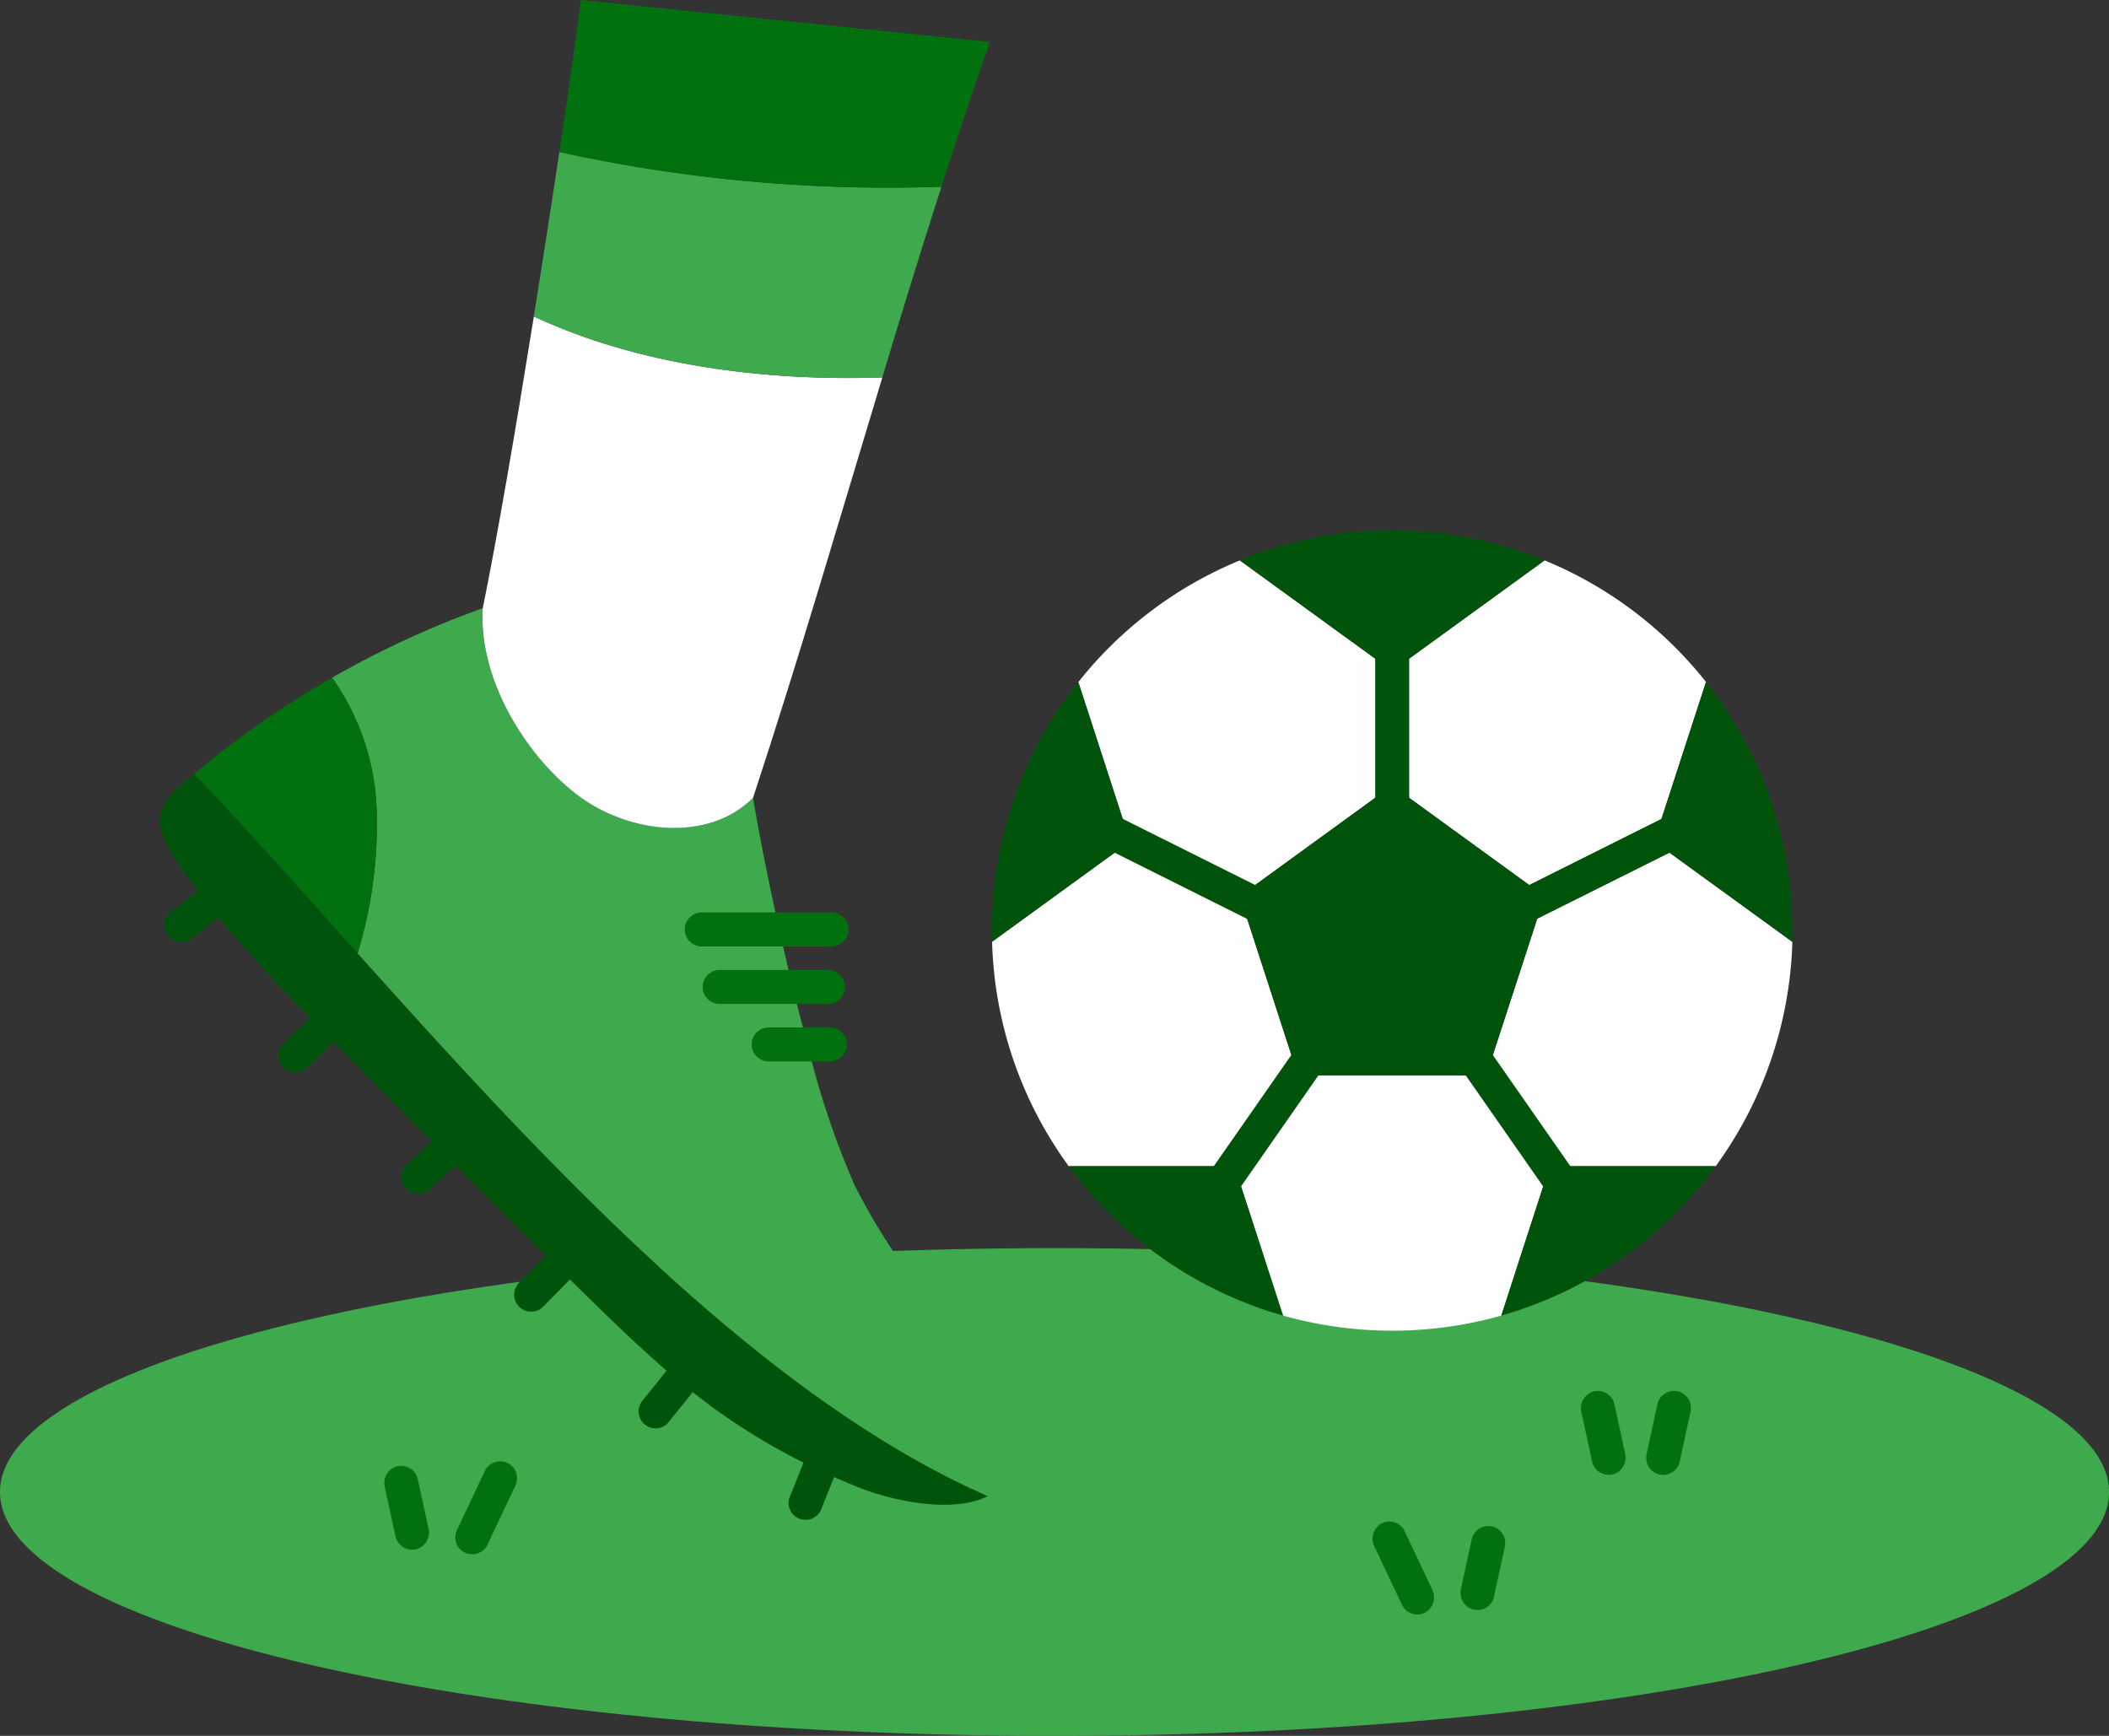
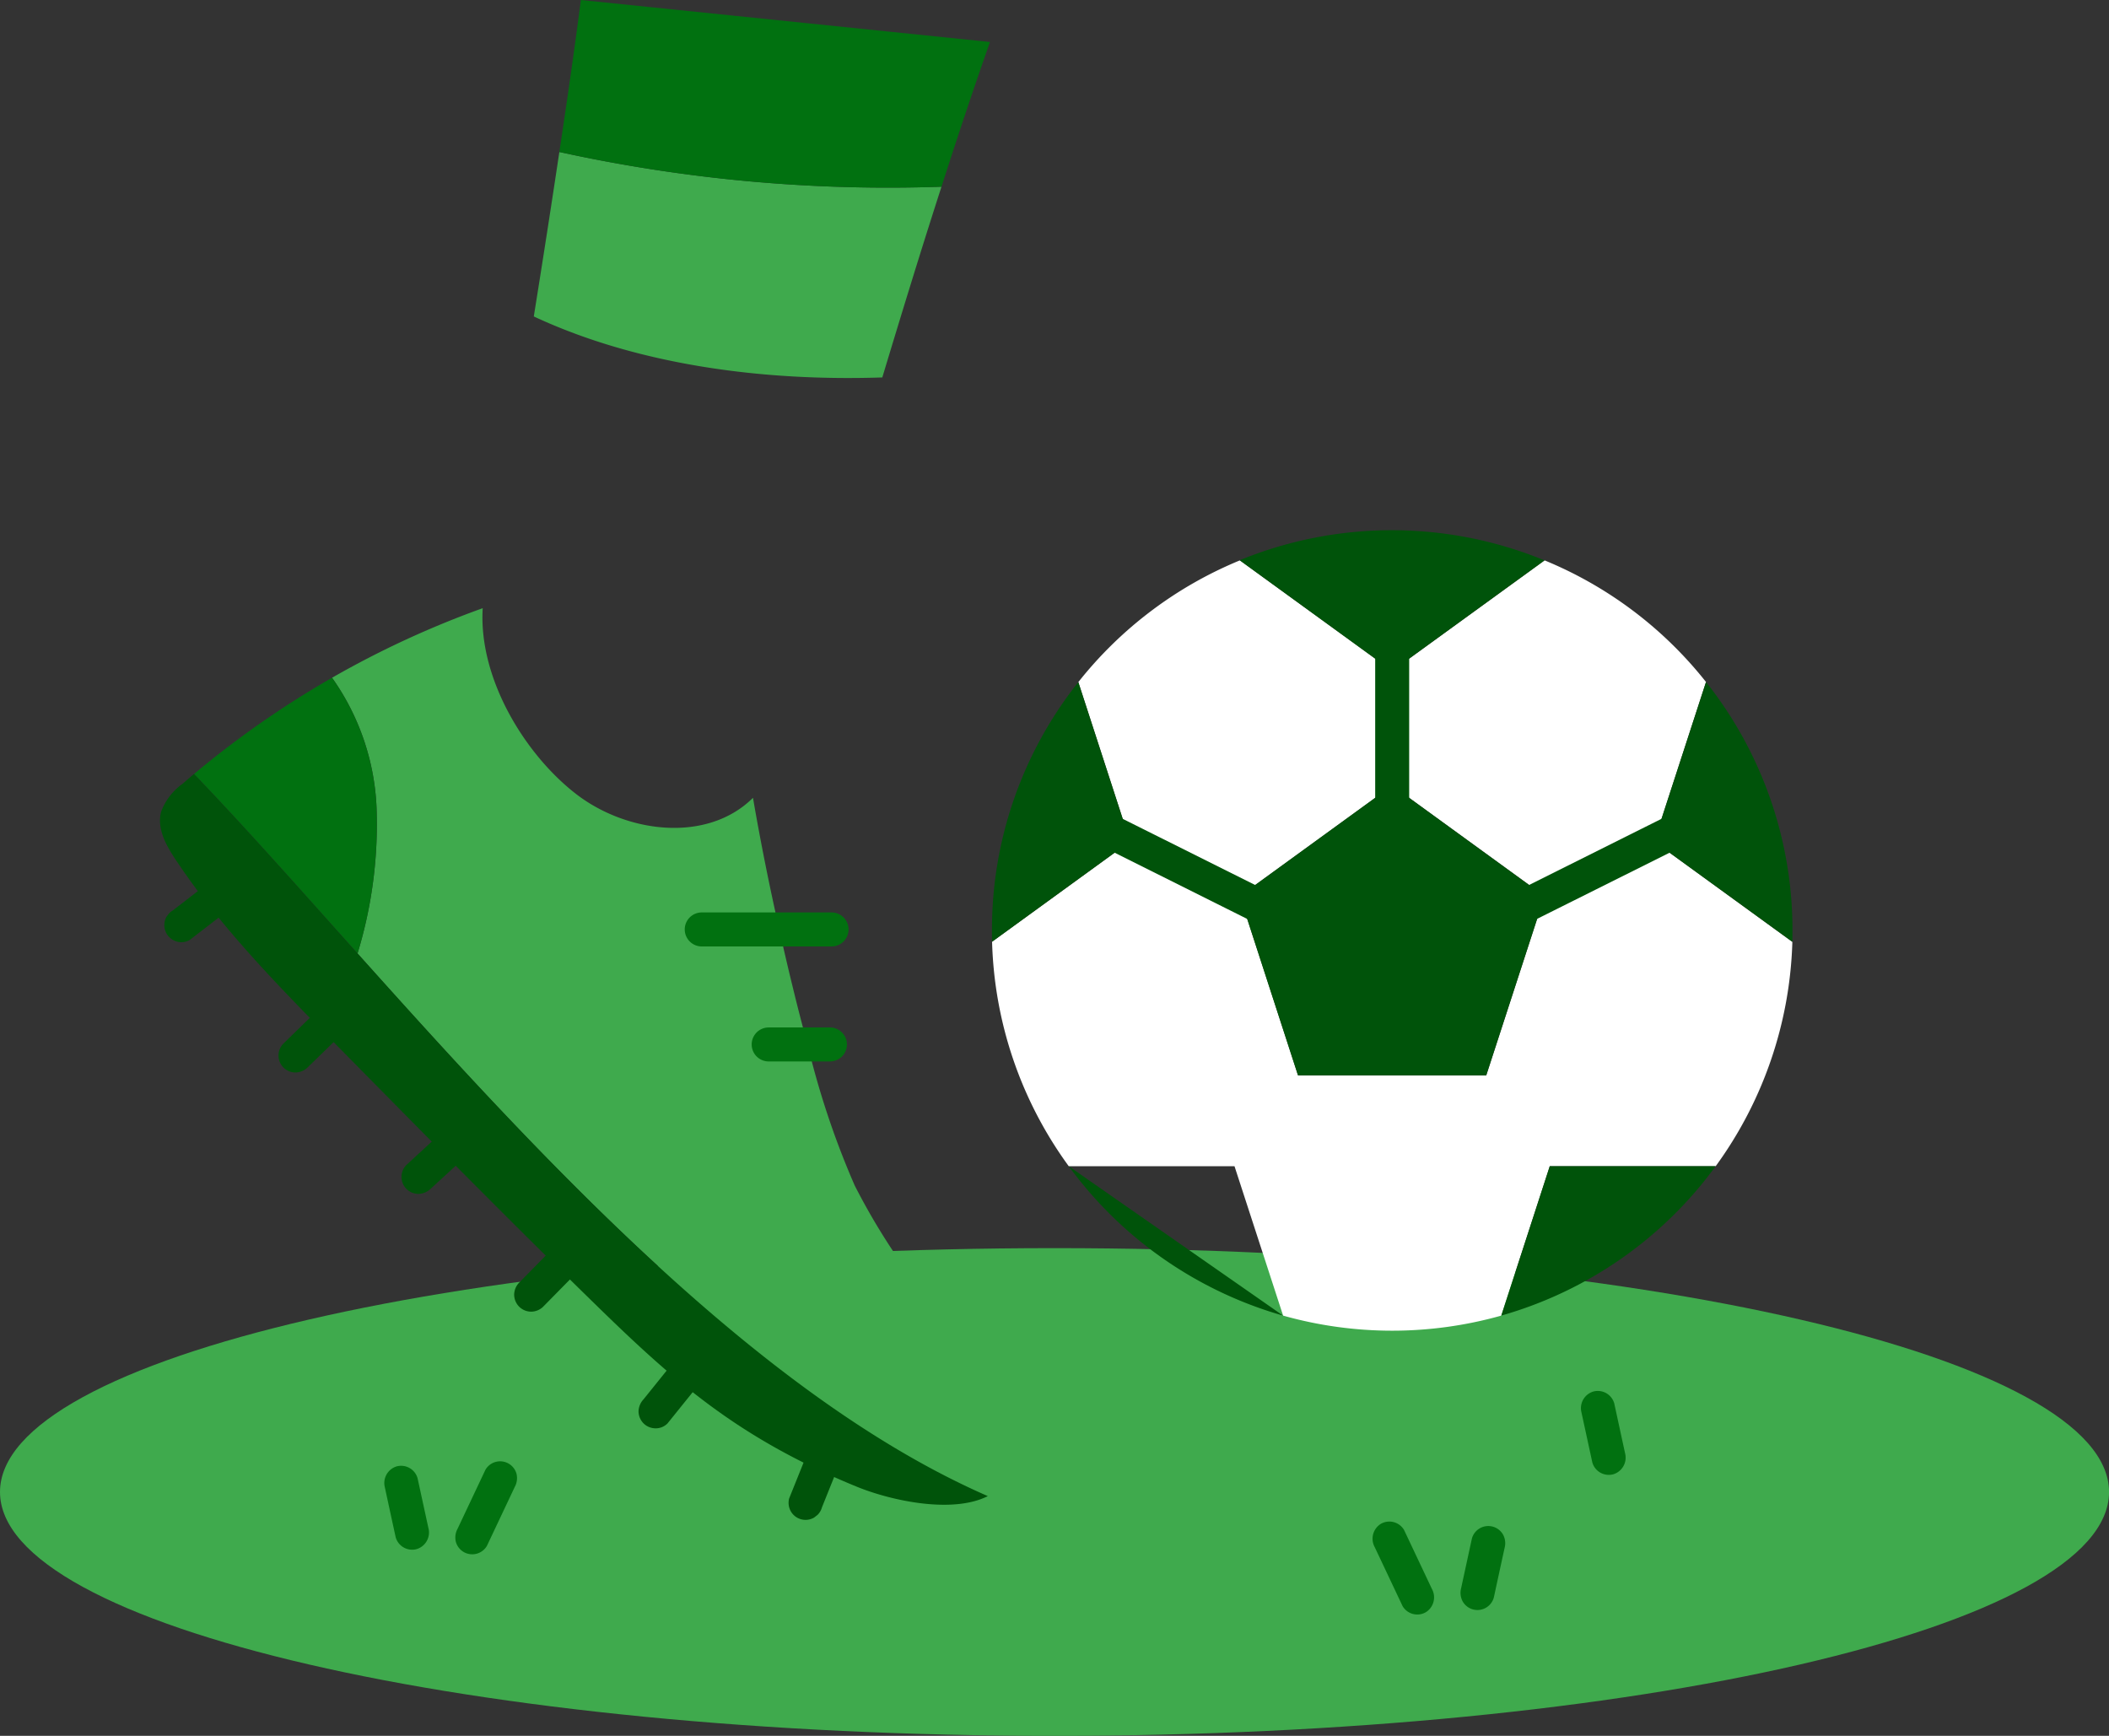
<svg xmlns="http://www.w3.org/2000/svg" id="Group_2139" data-name="Group 2139" width="156.796" height="129.064" viewBox="0 0 156.796 129.064">
  <rect x="0" y="0" width="156.796" height="129.064" fill="#333333" stroke="none" />
  <defs>
    <clipPath id="clip-path">
      <rect id="Rectangle_153" data-name="Rectangle 153" width="156.796" height="129.064" fill="none" />
    </clipPath>
  </defs>
  <g id="Group_2138" data-name="Group 2138" clip-path="url(#clip-path)">
    <path id="Path_154" data-name="Path 154" d="M156.8,128.322c0,10.014-35.1,18.132-78.4,18.132S0,138.335,0,128.322,35.1,110.19,78.4,110.19s78.4,8.118,78.4,18.132" transform="translate(0 -17.389)" fill="#3faa4d" />
    <path id="Path_155" data-name="Path 155" d="M58.527,124.706l2.357-2.927a1.366,1.366,0,0,0,.371-.894,1.287,1.287,0,0,0-.371-.894,1.272,1.272,0,0,0-.893-.37,1.231,1.231,0,0,0-.894.37l-2.357,2.928a1.362,1.362,0,0,0-.371.893,1.286,1.286,0,0,0,.371.894,1.272,1.272,0,0,0,.893.37,1.224,1.224,0,0,0,.894-.37" transform="translate(-8.896 -18.877)" fill="#00530a" />
    <path id="Path_156" data-name="Path 156" d="M42.543,135.3l2.072-4.388a1.36,1.36,0,0,0,.128-.974,1.264,1.264,0,0,0-2.309-.3l-2.072,4.388a1.359,1.359,0,0,0-.128.974,1.264,1.264,0,0,0,2.309.3" transform="translate(-6.343 -20.361)" fill="#017110" />
    <path id="Path_157" data-name="Path 157" d="M37.209,134.049,36.4,130.33a1.272,1.272,0,0,0-1.554-.882A1.291,1.291,0,0,0,33.966,131q.4,1.86.807,3.719a1.272,1.272,0,0,0,1.554.881,1.291,1.291,0,0,0,.883-1.553" transform="translate(-5.355 -20.42)" fill="#017110" />
    <path id="Path_158" data-name="Path 158" d="M125.58,139.341l-2.072-4.388a1.269,1.269,0,0,0-1.729-.453,1.3,1.3,0,0,0-.453,1.728l2.073,4.388a1.268,1.268,0,0,0,1.728.453,1.3,1.3,0,0,0,.453-1.728" transform="translate(-19.122 -21.198)" fill="#017110" />
    <path id="Path_159" data-name="Path 159" d="M131.406,140.044q.4-1.86.807-3.718a1.338,1.338,0,0,0-.127-.974,1.264,1.264,0,0,0-2.309.3l-.807,3.717a1.341,1.341,0,0,0,.127.974,1.263,1.263,0,0,0,2.309-.3" transform="translate(-20.346 -21.263)" fill="#017110" />
-     <path id="Path_160" data-name="Path 160" d="M147.8,128.114l.807-3.718a1.338,1.338,0,0,0-.127-.974,1.264,1.264,0,0,0-2.309.3l-.807,3.717a1.341,1.341,0,0,0,.127.974,1.263,1.263,0,0,0,2.309-.3" transform="translate(-22.934 -19.38)" fill="#017110" />
    <path id="Path_161" data-name="Path 161" d="M142.845,127.439l-.807-3.718a1.272,1.272,0,0,0-1.554-.882,1.291,1.291,0,0,0-.883,1.554l.807,3.718a1.273,1.273,0,0,0,1.554.882,1.291,1.291,0,0,0,.883-1.554" transform="translate(-22.025 -19.377)" fill="#017110" />
    <path id="Path_162" data-name="Path 162" d="M78.6,119.405a2.932,2.932,0,0,1-.532.307c-16.98-7.413-33.388-25.305-46.86-40.349a32.913,32.913,0,0,0,1.412-10.9,18.019,18.019,0,0,0-3.307-9.6,70.455,70.455,0,0,1,11.2-5.171c-.323,5.227,3.13,10.858,6.921,13.8s9.769,3.678,13.173.3c.532,3.106,1.2,6.461,1.952,9.785.323,1.436.654,2.872,1,4.276.355,1.468.726,2.9,1.1,4.275.016.072.04.146.056.218a62.654,62.654,0,0,0,3.453,10.269,49.06,49.06,0,0,0,8.913,12.309c1.436,1.54,2.961,3.114,3.566,5.131s-.1,4.59-2.049,5.348" transform="translate(-4.625 -8.473)" fill="#3faa4d" />
    <path id="Path_163" data-name="Path 163" d="M136.8,70.373l3.856-11.858a29.689,29.689,0,0,0-12-9.043l-11.325,8.22h-.008L106,49.472a29.749,29.749,0,0,0-12.011,9.051l3.848,11.85-10.26,7.453a29.662,29.662,0,0,0,5.7,16.69H105.6l3.614,11.109a29.906,29.906,0,0,0,16.222,0l3.605-11.109h12.334a29.764,29.764,0,0,0,5.7-16.681ZM110.324,87.756,106,74.438l11.326-8.227,11.325,8.227-4.331,13.318Z" transform="translate(-13.82 -7.807)" fill="#fff" />
    <path id="Path_164" data-name="Path 164" d="M132.1,77.574l-4.331,13.318h-14l-4.324-13.318,11.325-8.228Z" transform="translate(-17.272 -10.943)" fill="#00530a" />
    <path id="Path_165" data-name="Path 165" d="M132.1,49.052l-11.326,8.22h-.008l-11.317-8.22v-.016a29.815,29.815,0,0,1,22.651.016" transform="translate(-17.272 -7.387)" fill="#00530a" />
    <path id="Path_166" data-name="Path 166" d="M156.306,78.673c0,.282,0,.573-.008.855l-10.276-7.461,3.856-11.858a29.648,29.648,0,0,1,6.429,18.464" transform="translate(-23.043 -9.501)" fill="#00530a" />
    <path id="Path_167" data-name="Path 167" d="M148.465,102.956a29.82,29.82,0,0,1-15.939,11.108l3.605-11.108Z" transform="translate(-20.914 -16.247)" fill="#00530a" />
    <path id="Path_168" data-name="Path 168" d="M123.924,70.4V54.812a1.264,1.264,0,0,0-2.527,0V70.4a1.264,1.264,0,0,0,2.527,0" transform="translate(-19.157 -8.457)" fill="#00530a" />
    <path id="Path_169" data-name="Path 169" d="M133.364,80.372l12.119-6.053,1.717-.858c1.455-.727.177-2.907-1.275-2.182l-12.118,6.054-1.718.858c-1.455.726-.177,2.906,1.275,2.181" transform="translate(-20.743 -11.225)" fill="#00530a" />
-     <path id="Path_170" data-name="Path 170" d="M128.179,92.893l6.628,9.508.949,1.362a1.3,1.3,0,0,0,1.728.453,1.274,1.274,0,0,0,.453-1.728l-6.628-9.508-.949-1.362a1.3,1.3,0,0,0-1.728-.453,1.274,1.274,0,0,0-.453,1.728" transform="translate(-20.199 -14.36)" fill="#00530a" />
    <path id="Path_171" data-name="Path 171" d="M97.835,72.069l-10.26,7.453c-.008-.282-.008-.564-.008-.847a29.574,29.574,0,0,1,6.421-18.456Z" transform="translate(-13.819 -9.503)" fill="#00530a" />
-     <path id="Path_172" data-name="Path 172" d="M110.279,114.064a29.887,29.887,0,0,1-15.932-11.108h12.318Z" transform="translate(-14.889 -16.247)" fill="#00530a" />
+     <path id="Path_172" data-name="Path 172" d="M110.279,114.064a29.887,29.887,0,0,1-15.932-11.108Z" transform="translate(-14.889 -16.247)" fill="#00530a" />
    <path id="Path_173" data-name="Path 173" d="M110.616,78.19,98.5,72.137l-1.717-.858c-1.451-.725-2.732,1.454-1.276,2.181l12.119,6.054,1.718.857c1.45.725,2.731-1.454,1.275-2.181" transform="translate(-14.97 -11.225)" fill="#00530a" />
-     <path id="Path_174" data-name="Path 174" d="M113.52,91.616l-6.628,9.508-.949,1.362a1.275,1.275,0,0,0,.453,1.728,1.289,1.289,0,0,0,1.729-.453l6.627-9.508.949-1.362a1.274,1.274,0,0,0-.453-1.728,1.289,1.289,0,0,0-1.728.453" transform="translate(-16.69 -14.359)" fill="#00530a" />
-     <path id="Path_175" data-name="Path 175" d="M72.32,32.473c-3.17,10.479-6.236,21-9.615,31.258-3.4,3.381-9.382,2.646-13.173-.3s-7.244-8.575-6.921-13.8c1.033-5.018,2.452-13.294,3.8-21.692,7.832,3.654,17.2,4.824,25.91,4.534" transform="translate(-6.721 -4.409)" fill="#fff" />
    <path id="Path_176" data-name="Path 176" d="M77.433,16c-1.517,4.694-2.969,9.438-4.4,14.181-8.712.291-18.078-.879-25.91-4.534.67-4.17,1.323-8.381,1.9-12.229A114.056,114.056,0,0,0,77.433,16" transform="translate(-7.437 -2.118)" fill="#3faa4d" />
    <path id="Path_177" data-name="Path 177" d="M81.394,3.121c-1.251,3.549-2.444,7.147-3.605,10.761A114.063,114.063,0,0,1,49.377,11.3c.67-4.428,1.226-8.389,1.6-11.3" transform="translate(-7.792 0)" fill="#017110" />
    <path id="Path_178" data-name="Path 178" d="M61.678,83.081H71.4a1.264,1.264,0,0,0,0-2.527H61.678a1.264,1.264,0,0,0,0,2.527" transform="translate(-9.541 -12.712)" fill="#017110" />
-     <path id="Path_179" data-name="Path 179" d="M63.292,88.158H71.34a1.263,1.263,0,0,0,0-2.527H63.292a1.263,1.263,0,0,0,0,2.527" transform="translate(-9.788 -13.513)" fill="#017110" />
    <path id="Path_180" data-name="Path 180" d="M67.619,93.234h4.555a1.263,1.263,0,0,0,0-2.527H67.619a1.263,1.263,0,0,0,0,2.527" transform="translate(-10.471 -14.314)" fill="#017110" />
    <path id="Path_181" data-name="Path 181" d="M26.737,93.394,29.2,91a1.264,1.264,0,0,0,0-1.786,1.265,1.265,0,0,0-.894-.37,1.331,1.331,0,0,0-.893.37l-2.458,2.392a1.262,1.262,0,0,0,0,1.786,1.272,1.272,0,0,0,.893.37,1.333,1.333,0,0,0,.894-.37" transform="translate(-3.879 -14.02)" fill="#00530a" />
    <path id="Path_182" data-name="Path 182" d="M16.408,82.146l2.659-2.052a.955.955,0,0,0,.355-.325.945.945,0,0,0,.226-.43,1.265,1.265,0,0,0-.882-1.555,1.218,1.218,0,0,0-.974.128l-2.659,2.052a.955.955,0,0,0-.355.325.945.945,0,0,0-.226.43,1.289,1.289,0,0,0,.127.974,1.274,1.274,0,0,0,.755.58,1.218,1.218,0,0,0,.974-.127" transform="translate(-2.29 -12.268)" fill="#00530a" />
    <path id="Path_183" data-name="Path 183" d="M37.6,104.127l2.5-2.3a1.265,1.265,0,0,0,0-1.787,1.272,1.272,0,0,0-.894-.37,1.366,1.366,0,0,0-.894.37l-2.5,2.3a1.263,1.263,0,0,0,.893,2.156,1.36,1.36,0,0,0,.894-.37" transform="translate(-5.593 -15.728)" fill="#00530a" />
    <path id="Path_184" data-name="Path 184" d="M47.546,114.5l2.372-2.411a1.3,1.3,0,0,0,.37-.893,1.262,1.262,0,0,0-1.263-1.263,1.312,1.312,0,0,0-.894.37l-2.371,2.411a1.306,1.306,0,0,0-.371.893,1.286,1.286,0,0,0,.371.894,1.272,1.272,0,0,0,.893.37,1.3,1.3,0,0,0,.894-.37" transform="translate(-7.163 -17.347)" fill="#00530a" />
    <path id="Path_185" data-name="Path 185" d="M72.093,132.2l1.232-3.069a1.26,1.26,0,0,0-.128-.974,1.26,1.26,0,0,0-1.727-.453l-.255.2a1.26,1.26,0,0,0-.325.558l-1.233,3.069a1.271,1.271,0,0,0,.127.974,1.262,1.262,0,0,0,1.728.453l.256-.2a1.26,1.26,0,0,0,.325-.558" transform="translate(-10.984 -20.126)" fill="#00530a" />
    <path id="Path_186" data-name="Path 186" d="M29.284,80.331c-4.388-4.9-8.47-9.511-12.156-13.342a71.195,71.195,0,0,1,10.26-7.155,18.011,18.011,0,0,1,3.307,9.6,32.913,32.913,0,0,1-1.412,10.9" transform="translate(-2.703 -9.442)" fill="#017110" />
    <path id="Path_187" data-name="Path 187" d="M75.668,122.021c-2.606,1.323-7.147.363-9.769-.71-8.583-3.525-13.245-7.542-19.094-13.238-6.655-6.485-13.18-13.108-19.7-19.731C22.872,84.036,18.6,79.7,15.266,74.67c-.71-1.065-1.4-2.331-1.049-3.565a4.476,4.476,0,0,1,1.556-2.025c.291-.25.581-.5.879-.75,3.686,3.832,7.768,8.438,12.157,13.342,13.471,15.044,29.878,32.936,46.859,40.349" transform="translate(-2.228 -10.783)" fill="#00530a" />
  </g>
</svg>